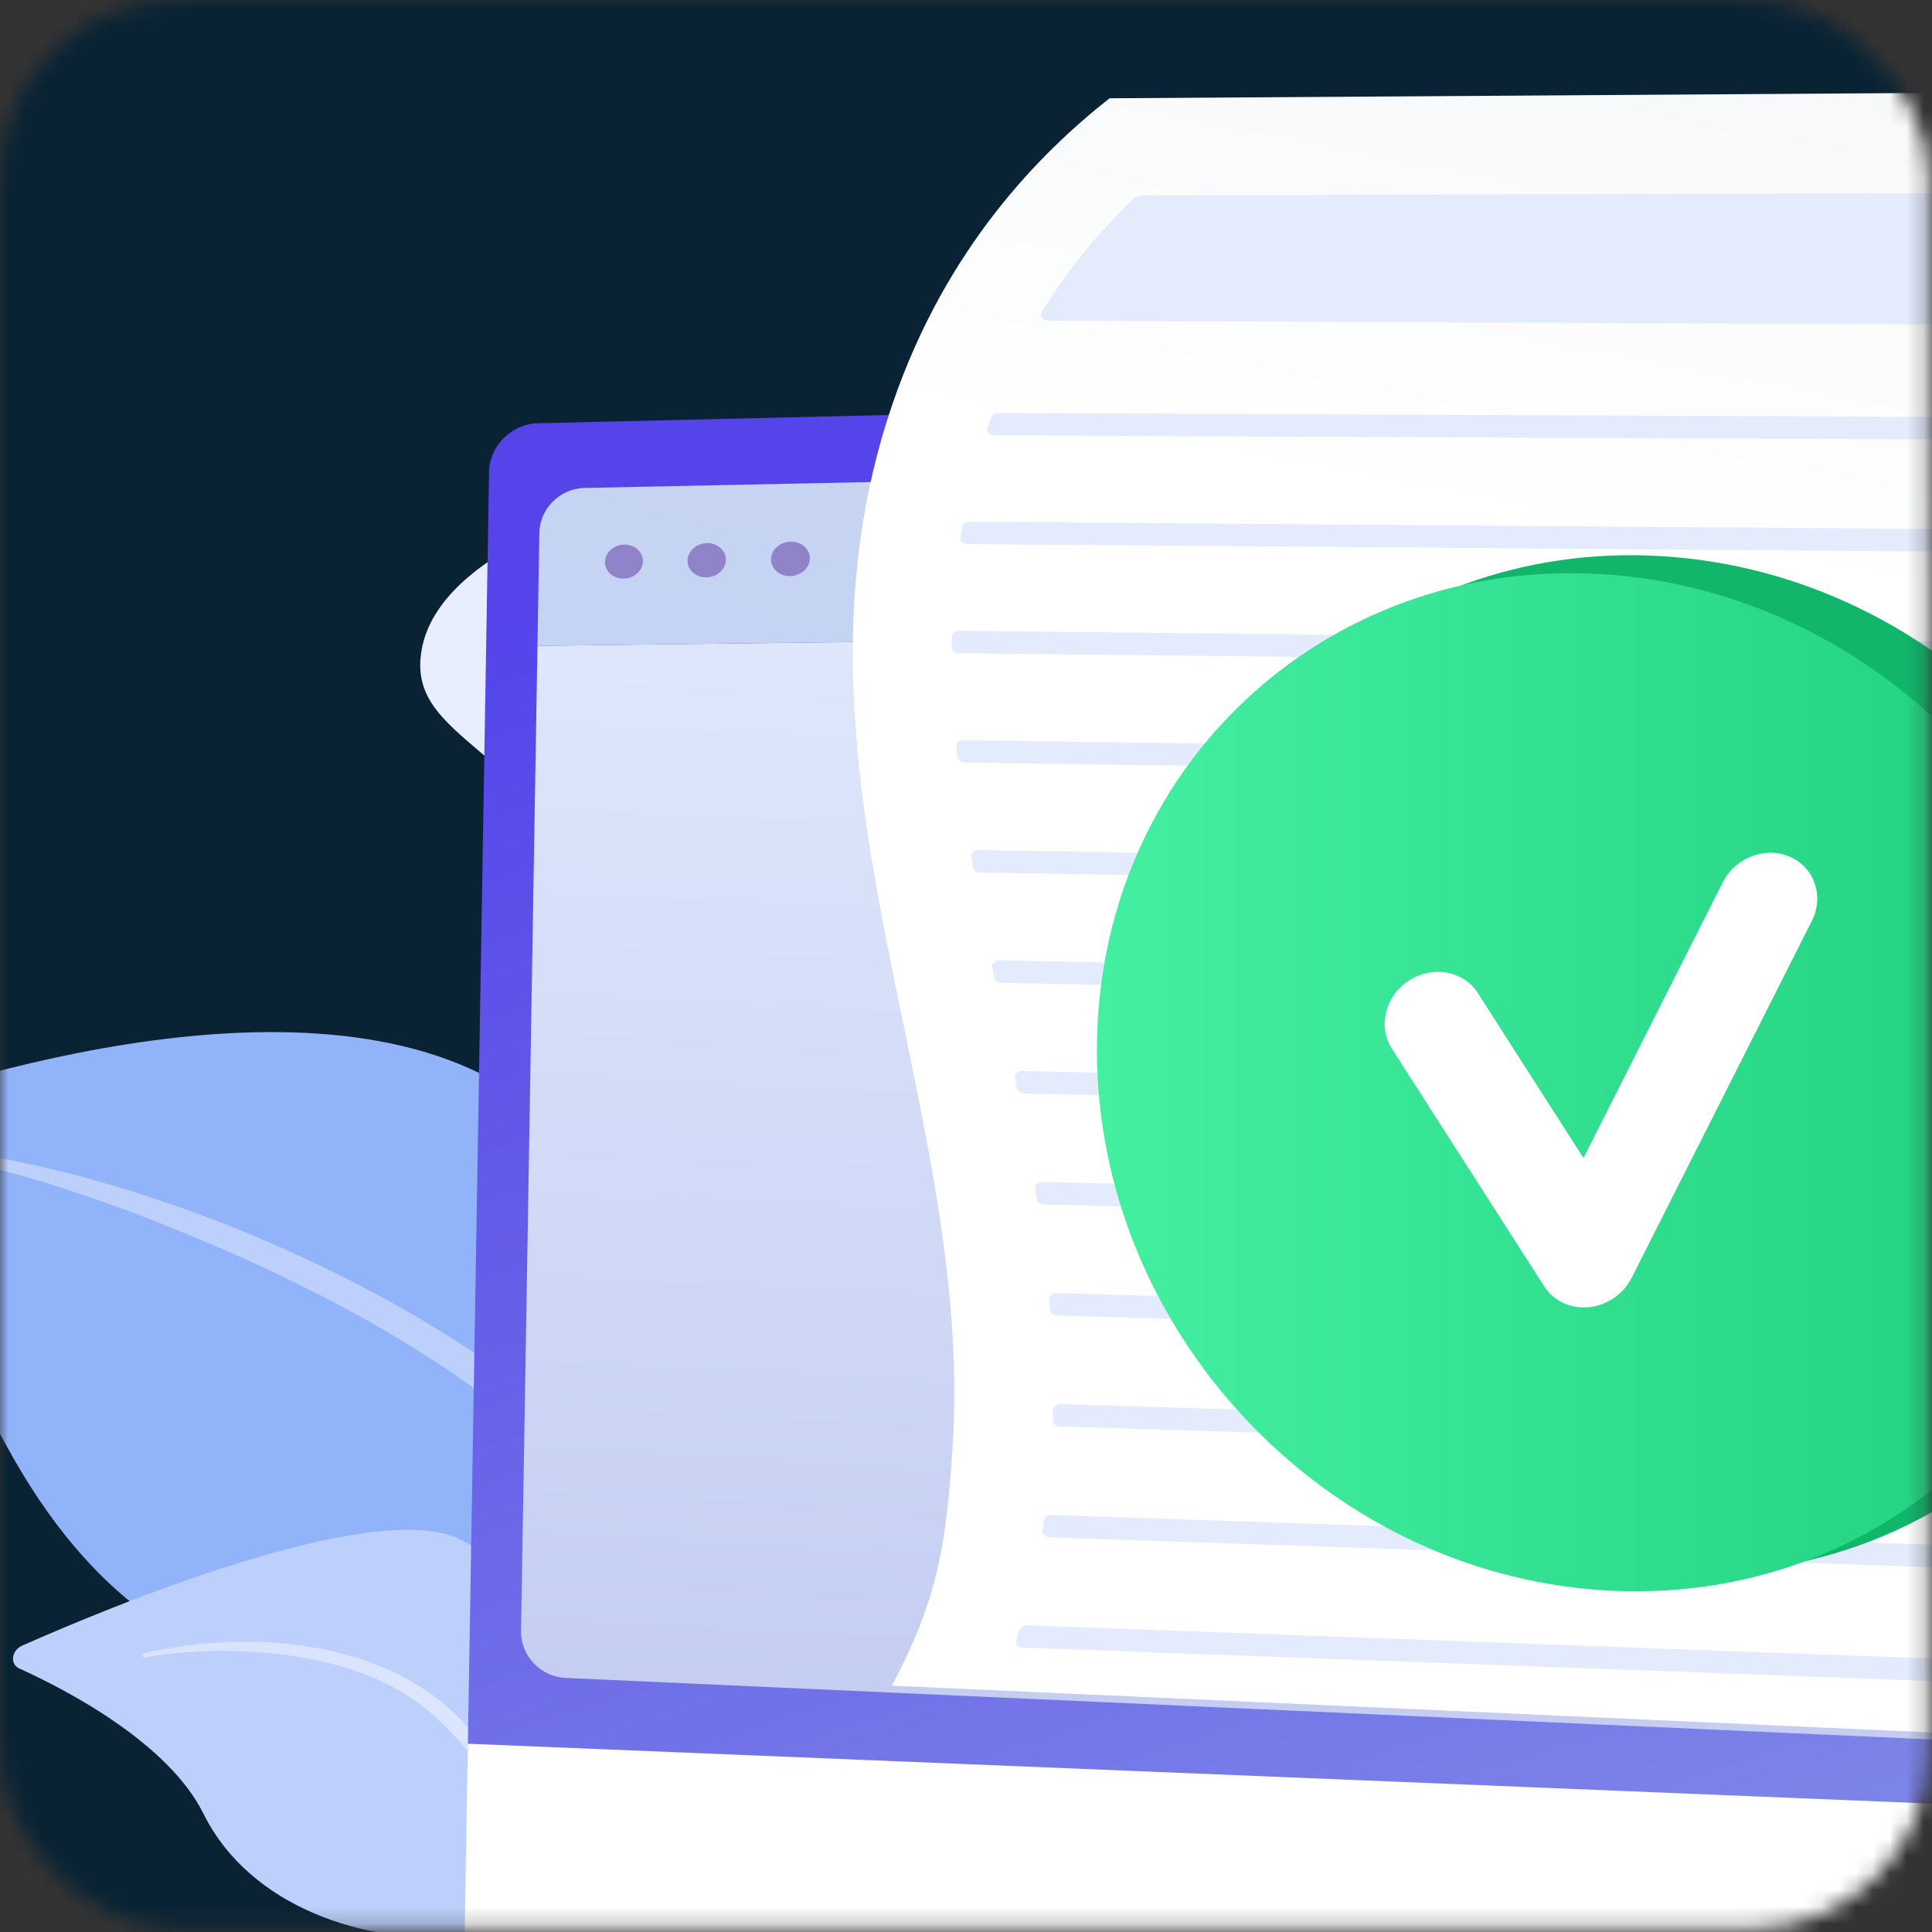
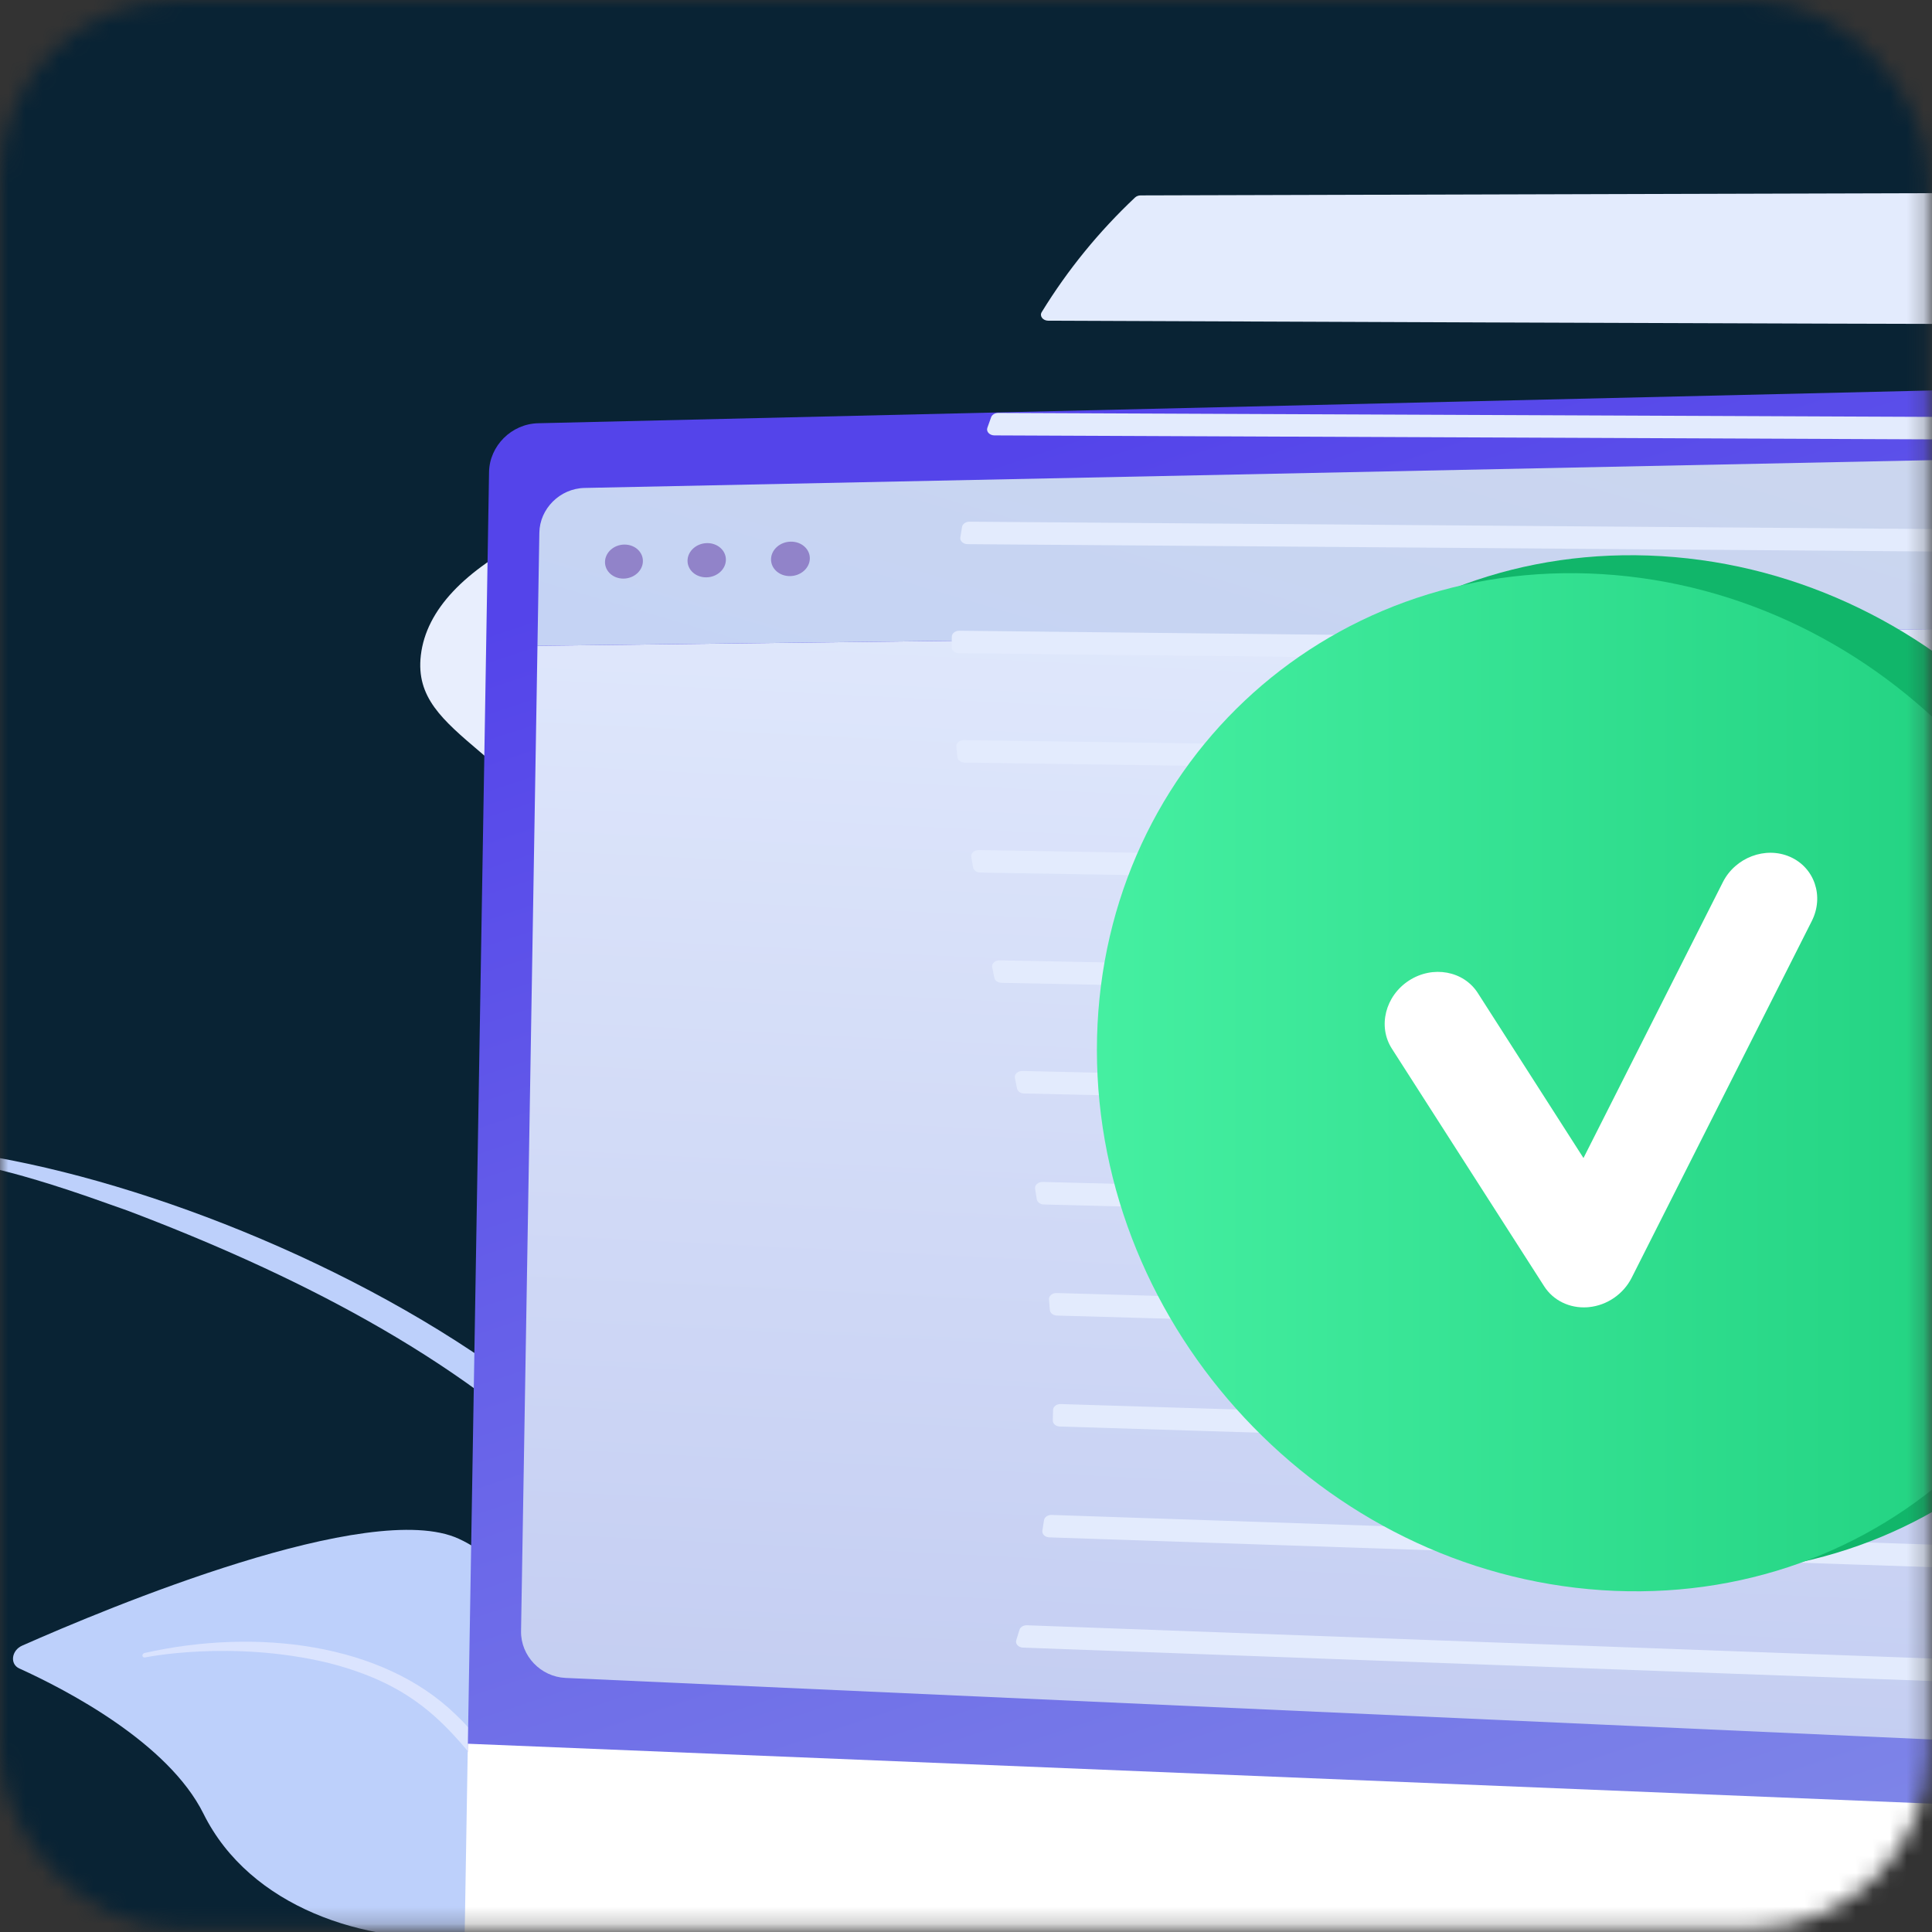
<svg xmlns="http://www.w3.org/2000/svg" width="114" height="114" viewBox="0 0 114 114" fill="none">
  <rect x="0" y="0" width="114" height="114" fill="#333333" stroke="none" />
  <g id="Mask group">
    <mask id="mask0_6424_133438" style="mask-type:alpha" maskUnits="userSpaceOnUse" x="0" y="0" width="114" height="114">
      <rect id="Rectangle 4009" width="113.794" height="113.794" rx="10.492" fill="#D9D9D9" />
    </mask>
    <g mask="url(#mask0_6424_133438)">
      <rect id="Rectangle 4010" x="-23.277" y="-11.637" width="209.485" height="150.002" fill="#092334" />
      <g id="Group 8642">
        <g id="Group">
          <g id="Group_2">
-             <path id="Vector" d="M47.802 111.165C47.802 111.165 41.519 98.005 32.962 98.323C24.405 98.641 10.402 103.673 0.393 85.327C-5.466 74.586 -8.211 69.993 -9.479 68.029C-9.974 67.263 -9.491 66.152 -8.505 65.796C-1.538 63.274 21.57 56.005 32.361 66.102C45.152 78.072 47.802 111.165 47.802 111.165Z" fill="#91B3FA" />
            <path id="Vector_2" d="M-1.16 68.137C8.83 69.746 22.138 75.023 31.599 82.44C32.998 83.751 36.424 86.289 40.296 92.031C43.569 96.796 46.032 102.383 47.098 106.396C47.165 106.65 46.992 106.937 46.712 107.038C46.23 107.211 46.073 106.759 46.084 106.771C43.824 100.159 39.541 92.747 33.978 87.003C27.047 80.006 17.058 75.041 7.509 71.428L6.542 71.087C-0.775 68.447 -1.77 68.951 -1.524 68.347C-1.465 68.203 -1.305 68.114 -1.16 68.137Z" fill="#BDD0FB" />
          </g>
          <g id="Group_3">
            <path id="Vector_3" d="M55.582 141.071C56.66 141.259 44.243 131.854 38.013 113.582C35.077 104.972 33.331 93.675 27.069 90.796C21.858 88.398 6.36 94.866 1.306 97.103C0.675 97.383 0.572 98.192 1.136 98.448C3.915 99.71 9.926 102.83 12.008 107.024C14.753 112.552 21.558 114.733 27.286 114.299C33.014 113.864 36.266 114.051 40.228 121.515C44.19 128.979 52.52 140.536 55.582 141.071Z" fill="#BDD0FB" />
            <path id="Vector_4" d="M8.531 97.537C15.107 96.056 22.544 96.95 26.889 101.169L27.3 101.573C28.252 102.522 33.899 109.569 37.377 115.73C37.42 115.807 37.384 115.912 37.297 115.964C37.148 116.054 37.045 115.916 37.062 115.925C34.776 112.531 31.59 108.302 29.088 105.172C26.396 101.746 24.525 99.439 19.369 98.12C13.644 96.746 8.535 97.802 8.551 97.801C8.472 97.814 8.406 97.765 8.403 97.691C8.4 97.621 8.458 97.553 8.531 97.537Z" fill="url(#paint0_linear_6424_133438)" />
          </g>
        </g>
        <g id="Business_rule_1_">
          <path id="Vector_5" d="M23.553 135.153C34.064 158.823 85.784 156.282 99.097 155.629C106.277 155.276 168.381 152.695 176.637 125.161C182.088 106.981 161.863 85.279 173.262 69.112C175.379 66.109 179.842 61.516 179.871 54.646C179.871 54.646 179.9 47.87 174.027 40.907C156.624 20.275 27.369 17.024 24.832 38.667C24.251 43.627 31.047 43.972 36.12 53.677C100.686 126.543 13.233 111.917 23.553 135.153Z" fill="#E8EEFD" />
          <g id="Group_4">
            <path id="Vector_6" d="M27.599 103.372L28.857 27.856C28.882 26.308 30.182 25.011 31.749 24.974L161.721 21.917C163.699 21.871 165.298 23.262 165.269 25.009L163.879 108.466L27.599 103.372Z" fill="url(#paint1_linear_6424_133438)" />
            <g id="Group_5">
              <path id="Vector_7" d="M161.059 36.559L159.973 101.75C159.946 103.377 158.418 104.641 156.584 104.559L33.372 99.008C31.902 98.942 30.721 97.7 30.745 96.249L31.714 38.106L161.059 36.559Z" fill="url(#paint2_linear_6424_133438)" />
              <path id="Vector_8" d="M31.714 38.104L31.825 31.431C31.849 30.01 33.045 28.823 34.487 28.792L157.956 26.245C159.755 26.208 161.21 27.482 161.183 29.075L161.059 36.557L31.714 38.104Z" fill="url(#paint3_linear_6424_133438)" />
              <g id="Group_6">
                <path id="Vector_9" d="M45.496 32.996C45.487 33.556 45.99 34.002 46.622 33.993C47.255 33.983 47.776 33.52 47.785 32.958C47.794 32.396 47.288 31.95 46.656 31.961C46.025 31.972 45.505 32.435 45.496 32.996Z" fill="#9183C9" />
                <path id="Vector_10" d="M40.569 33.075C40.56 33.632 41.058 34.076 41.682 34.067C42.307 34.057 42.823 33.597 42.832 33.039C42.841 32.48 42.341 32.037 41.716 32.047C41.091 32.058 40.578 32.519 40.569 33.075Z" fill="#9183C9" />
                <path id="Vector_11" d="M35.699 33.155C35.69 33.709 36.182 34.15 36.799 34.141C37.417 34.131 37.926 33.673 37.935 33.119C37.945 32.563 37.45 32.122 36.832 32.133C36.215 32.143 35.708 32.601 35.699 33.155Z" fill="#9183C9" />
              </g>
            </g>
            <path id="Vector_12" d="M163.879 108.468L163.601 125.135C163.572 126.882 161.927 128.216 159.952 128.1L30.158 120.457C28.593 120.365 27.337 119.023 27.363 117.474L27.606 102.891L163.879 108.468Z" fill="white" />
          </g>
          <g id="Group_7">
-             <path id="Vector_13" d="M150.468 16.554C145.382 24.737 140.83 33.568 145.334 58.086C149.746 82.101 149.528 93.665 145.344 103.64L52.622 99.463C55.359 94.361 55.831 91.03 56.202 85.499C57.57 65.106 45.362 45.137 52.668 23.818C55.843 14.555 61.428 8.984 65.469 5.799C97.423 5.59 129.377 5.381 161.33 5.172C158.193 7.337 153.99 10.888 150.468 16.554Z" fill="url(#paint4_linear_6424_133438)" />
            <g id="Group_8">
              <path id="Vector_14" d="M62.136 83.199C62.132 83.404 62.127 83.608 62.122 83.813C62.117 84.006 62.301 84.167 62.54 84.174L139.884 86.564C140.145 86.572 140.358 86.394 140.339 86.183C140.319 85.978 140.3 85.771 140.281 85.562C140.264 85.383 140.085 85.242 139.863 85.235L62.591 82.848C62.344 82.84 62.139 82.999 62.136 83.199Z" fill="#E3EBFD" />
              <path id="Vector_15" d="M61.897 76.678C61.914 76.884 61.931 77.089 61.948 77.295C61.962 77.477 62.142 77.619 62.367 77.626L139.518 79.805C139.777 79.813 139.988 79.639 139.972 79.429C139.956 79.224 139.94 79.017 139.924 78.809C139.91 78.628 139.729 78.484 139.505 78.477L62.35 76.297C62.09 76.29 61.879 76.468 61.897 76.678Z" fill="#E3EBFD" />
              <path id="Vector_16" d="M61.602 89.703C61.572 89.907 61.54 90.111 61.507 90.315C61.474 90.521 61.663 90.705 61.92 90.714L139.035 93.317C139.298 93.325 139.512 93.146 139.491 92.933C139.471 92.729 139.451 92.522 139.43 92.313C139.412 92.135 139.234 91.995 139.014 91.988L62.056 89.391C61.827 89.383 61.63 89.519 61.602 89.703Z" fill="#E3EBFD" />
              <path id="Vector_17" d="M61.078 70.142C61.111 70.349 61.144 70.556 61.176 70.764C61.203 70.936 61.379 71.066 61.593 71.072L139.058 73.054C139.314 73.061 139.523 72.889 139.511 72.682C139.499 72.477 139.487 72.271 139.475 72.063C139.465 71.879 139.281 71.732 139.054 71.726L61.527 69.742C61.257 69.736 61.044 69.926 61.078 70.142Z" fill="#E3EBFD" />
              <path id="Vector_18" d="M60.155 96.171C60.093 96.374 60.031 96.576 59.967 96.778C59.897 96.996 60.09 97.209 60.367 97.22L137.658 100.061C137.915 100.07 138.128 99.899 138.117 99.691C138.105 99.486 138.093 99.278 138.079 99.068C138.068 98.887 137.888 98.742 137.664 98.733L60.6 95.901C60.391 95.892 60.205 96.006 60.155 96.171Z" fill="#E3EBFD" />
              <path id="Vector_19" d="M59.886 63.605C59.927 63.811 59.969 64.019 60.01 64.226C60.043 64.393 60.218 64.518 60.427 64.522L137.859 66.298C138.112 66.304 138.319 66.136 138.31 65.931C138.302 65.726 138.293 65.52 138.285 65.313C138.277 65.126 138.092 64.976 137.862 64.971L60.331 63.194C60.057 63.187 59.842 63.385 59.886 63.605Z" fill="#E3EBFD" />
              <path id="Vector_20" d="M58.906 24.365C58.711 24.364 58.537 24.468 58.482 24.62C58.406 24.826 58.332 25.033 58.261 25.242C58.26 25.244 58.26 25.245 58.259 25.247C58.183 25.47 58.392 25.69 58.678 25.691L138.366 26.029C138.575 26.031 138.755 25.911 138.798 25.744C138.85 25.538 138.904 25.334 138.958 25.131C139.018 24.911 138.814 24.705 138.536 24.703L58.906 24.365Z" fill="#E3EBFD" />
              <path id="Vector_21" d="M56.767 31.09C56.732 31.297 56.698 31.505 56.665 31.712C56.632 31.921 56.834 32.106 57.094 32.109L137.069 32.718C137.294 32.72 137.484 32.582 137.509 32.401C137.539 32.195 137.568 31.99 137.598 31.787C137.63 31.578 137.43 31.394 137.17 31.393L57.208 30.783C56.988 30.782 56.798 30.913 56.767 31.09Z" fill="#E3EBFD" />
-               <path id="Vector_22" d="M61.856 18.924L140.69 19.249C140.876 19.25 141.042 19.154 141.105 19.013C141.859 17.305 142.717 15.697 143.684 14.141C144.172 13.356 144.683 12.591 145.217 11.843C145.387 11.605 145.179 11.309 144.84 11.31L67.308 11.53C67.18 11.53 67.058 11.575 66.974 11.654C64.83 13.674 62.992 15.932 61.468 18.416C61.324 18.648 61.534 18.923 61.856 18.924Z" fill="#E3EBFD" />
+               <path id="Vector_22" d="M61.856 18.924C140.876 19.25 141.042 19.154 141.105 19.013C141.859 17.305 142.717 15.697 143.684 14.141C144.172 13.356 144.683 12.591 145.217 11.843C145.387 11.605 145.179 11.309 144.84 11.31L67.308 11.53C67.18 11.53 67.058 11.575 66.974 11.654C64.83 13.674 62.992 15.932 61.468 18.416C61.324 18.648 61.534 18.923 61.856 18.924Z" fill="#E3EBFD" />
              <path id="Vector_23" d="M58.547 57.076C58.59 57.283 58.632 57.49 58.674 57.697C58.708 57.865 58.885 57.989 59.094 57.993L136.774 59.555C137.024 59.56 137.229 59.394 137.225 59.192C137.22 58.985 137.215 58.779 137.21 58.574C137.205 58.385 137.019 58.234 136.785 58.229L58.993 56.664C58.718 56.658 58.503 56.857 58.547 57.076Z" fill="#E3EBFD" />
              <path id="Vector_24" d="M57.313 50.562C57.349 50.769 57.384 50.976 57.42 51.182C57.45 51.354 57.63 51.483 57.844 51.486L136.026 52.827C136.273 52.832 136.476 52.669 136.475 52.469C136.474 52.263 136.473 52.057 136.472 51.852C136.471 51.66 136.283 51.505 136.045 51.501L57.76 50.158C57.49 50.153 57.277 50.346 57.313 50.562Z" fill="#E3EBFD" />
              <path id="Vector_25" d="M56.431 44.055C56.451 44.262 56.472 44.469 56.493 44.676C56.512 44.856 56.697 44.996 56.921 44.999L136.085 46.113C136.327 46.116 136.526 45.959 136.531 45.763C136.536 45.557 136.541 45.351 136.547 45.147C136.552 44.951 136.361 44.79 136.119 44.787L56.877 43.672C56.62 43.669 56.412 43.846 56.431 44.055Z" fill="#E3EBFD" />
              <path id="Vector_26" d="M56.163 37.567C56.16 37.774 56.157 37.981 56.156 38.189C56.154 38.383 56.347 38.541 56.587 38.543L136.386 39.413C136.621 39.416 136.817 39.266 136.83 39.076C136.844 38.869 136.859 38.664 136.874 38.46C136.889 38.259 136.695 38.09 136.446 38.087L56.609 37.217C56.367 37.214 56.167 37.371 56.163 37.567Z" fill="#E3EBFD" />
            </g>
            <g id="Group_9">
              <path id="Vector_27" d="M68.26 60.897C68.26 77.403 81.574 91.672 98.049 92.772C114.581 93.875 128.023 81.31 128.023 64.703C128.023 48.096 114.581 33.818 98.049 32.817C81.574 31.819 68.26 44.392 68.26 60.897Z" fill="#11B66A" />
              <path id="Vector_28" d="M64.724 61.956C64.724 78.461 78.039 92.73 94.514 93.83C111.046 94.934 124.488 82.369 124.488 65.761C124.488 49.154 111.046 34.877 94.514 33.876C78.039 32.877 64.724 45.451 64.724 61.956Z" fill="url(#paint5_linear_6424_133438)" />
              <path id="Vector_29" d="M93.648 77.138C92.614 77.204 91.652 76.736 91.117 75.901L82.129 61.877C81.286 60.563 81.74 58.763 83.142 57.857C84.542 56.952 86.36 57.282 87.201 58.596L93.435 68.331L101.659 52.054C102.397 50.594 104.171 49.924 105.62 50.557C107.067 51.19 107.644 52.887 106.907 54.347L96.278 75.397C95.791 76.361 94.824 77.025 93.752 77.129C93.717 77.133 93.682 77.135 93.648 77.138Z" fill="white" />
            </g>
          </g>
        </g>
      </g>
    </g>
  </g>
  <defs>
    <linearGradient id="paint0_linear_6424_133438" x1="11.542" y1="99.706" x2="96.147" y2="147.458" gradientUnits="userSpaceOnUse">
      <stop stop-color="#DAE3FE" />
      <stop offset="1" stop-color="#E9EFFD" />
    </linearGradient>
    <linearGradient id="paint1_linear_6424_133438" x1="46.309" y1="31.037" x2="94.399" y2="175.628" gradientUnits="userSpaceOnUse">
      <stop stop-color="#5444EA" />
      <stop offset="1" stop-color="#98AEE6" />
    </linearGradient>
    <linearGradient id="paint2_linear_6424_133438" x1="97.841" y1="29.511" x2="90.753" y2="173.328" gradientUnits="userSpaceOnUse">
      <stop stop-color="#E3EBFD" />
      <stop offset="0.996" stop-color="#A7B2E7" />
    </linearGradient>
    <linearGradient id="paint3_linear_6424_133438" x1="125.117" y1="-63.182" x2="79.907" y2="90.113" gradientUnits="userSpaceOnUse">
      <stop stop-color="#DEDEDE" />
      <stop offset="1" stop-color="#BDD0FB" />
    </linearGradient>
    <linearGradient id="paint4_linear_6424_133438" x1="118.696" y1="-39.49" x2="104.722" y2="34.765" gradientUnits="userSpaceOnUse">
      <stop stop-color="#EBEFF2" />
      <stop offset="1" stop-color="white" />
    </linearGradient>
    <linearGradient id="paint5_linear_6424_133438" x1="124.488" y1="63.858" x2="64.724" y2="63.858" gradientUnits="userSpaceOnUse">
      <stop stop-color="#1DCE7D" />
      <stop offset="1" stop-color="#45EFA1" />
    </linearGradient>
  </defs>
</svg>